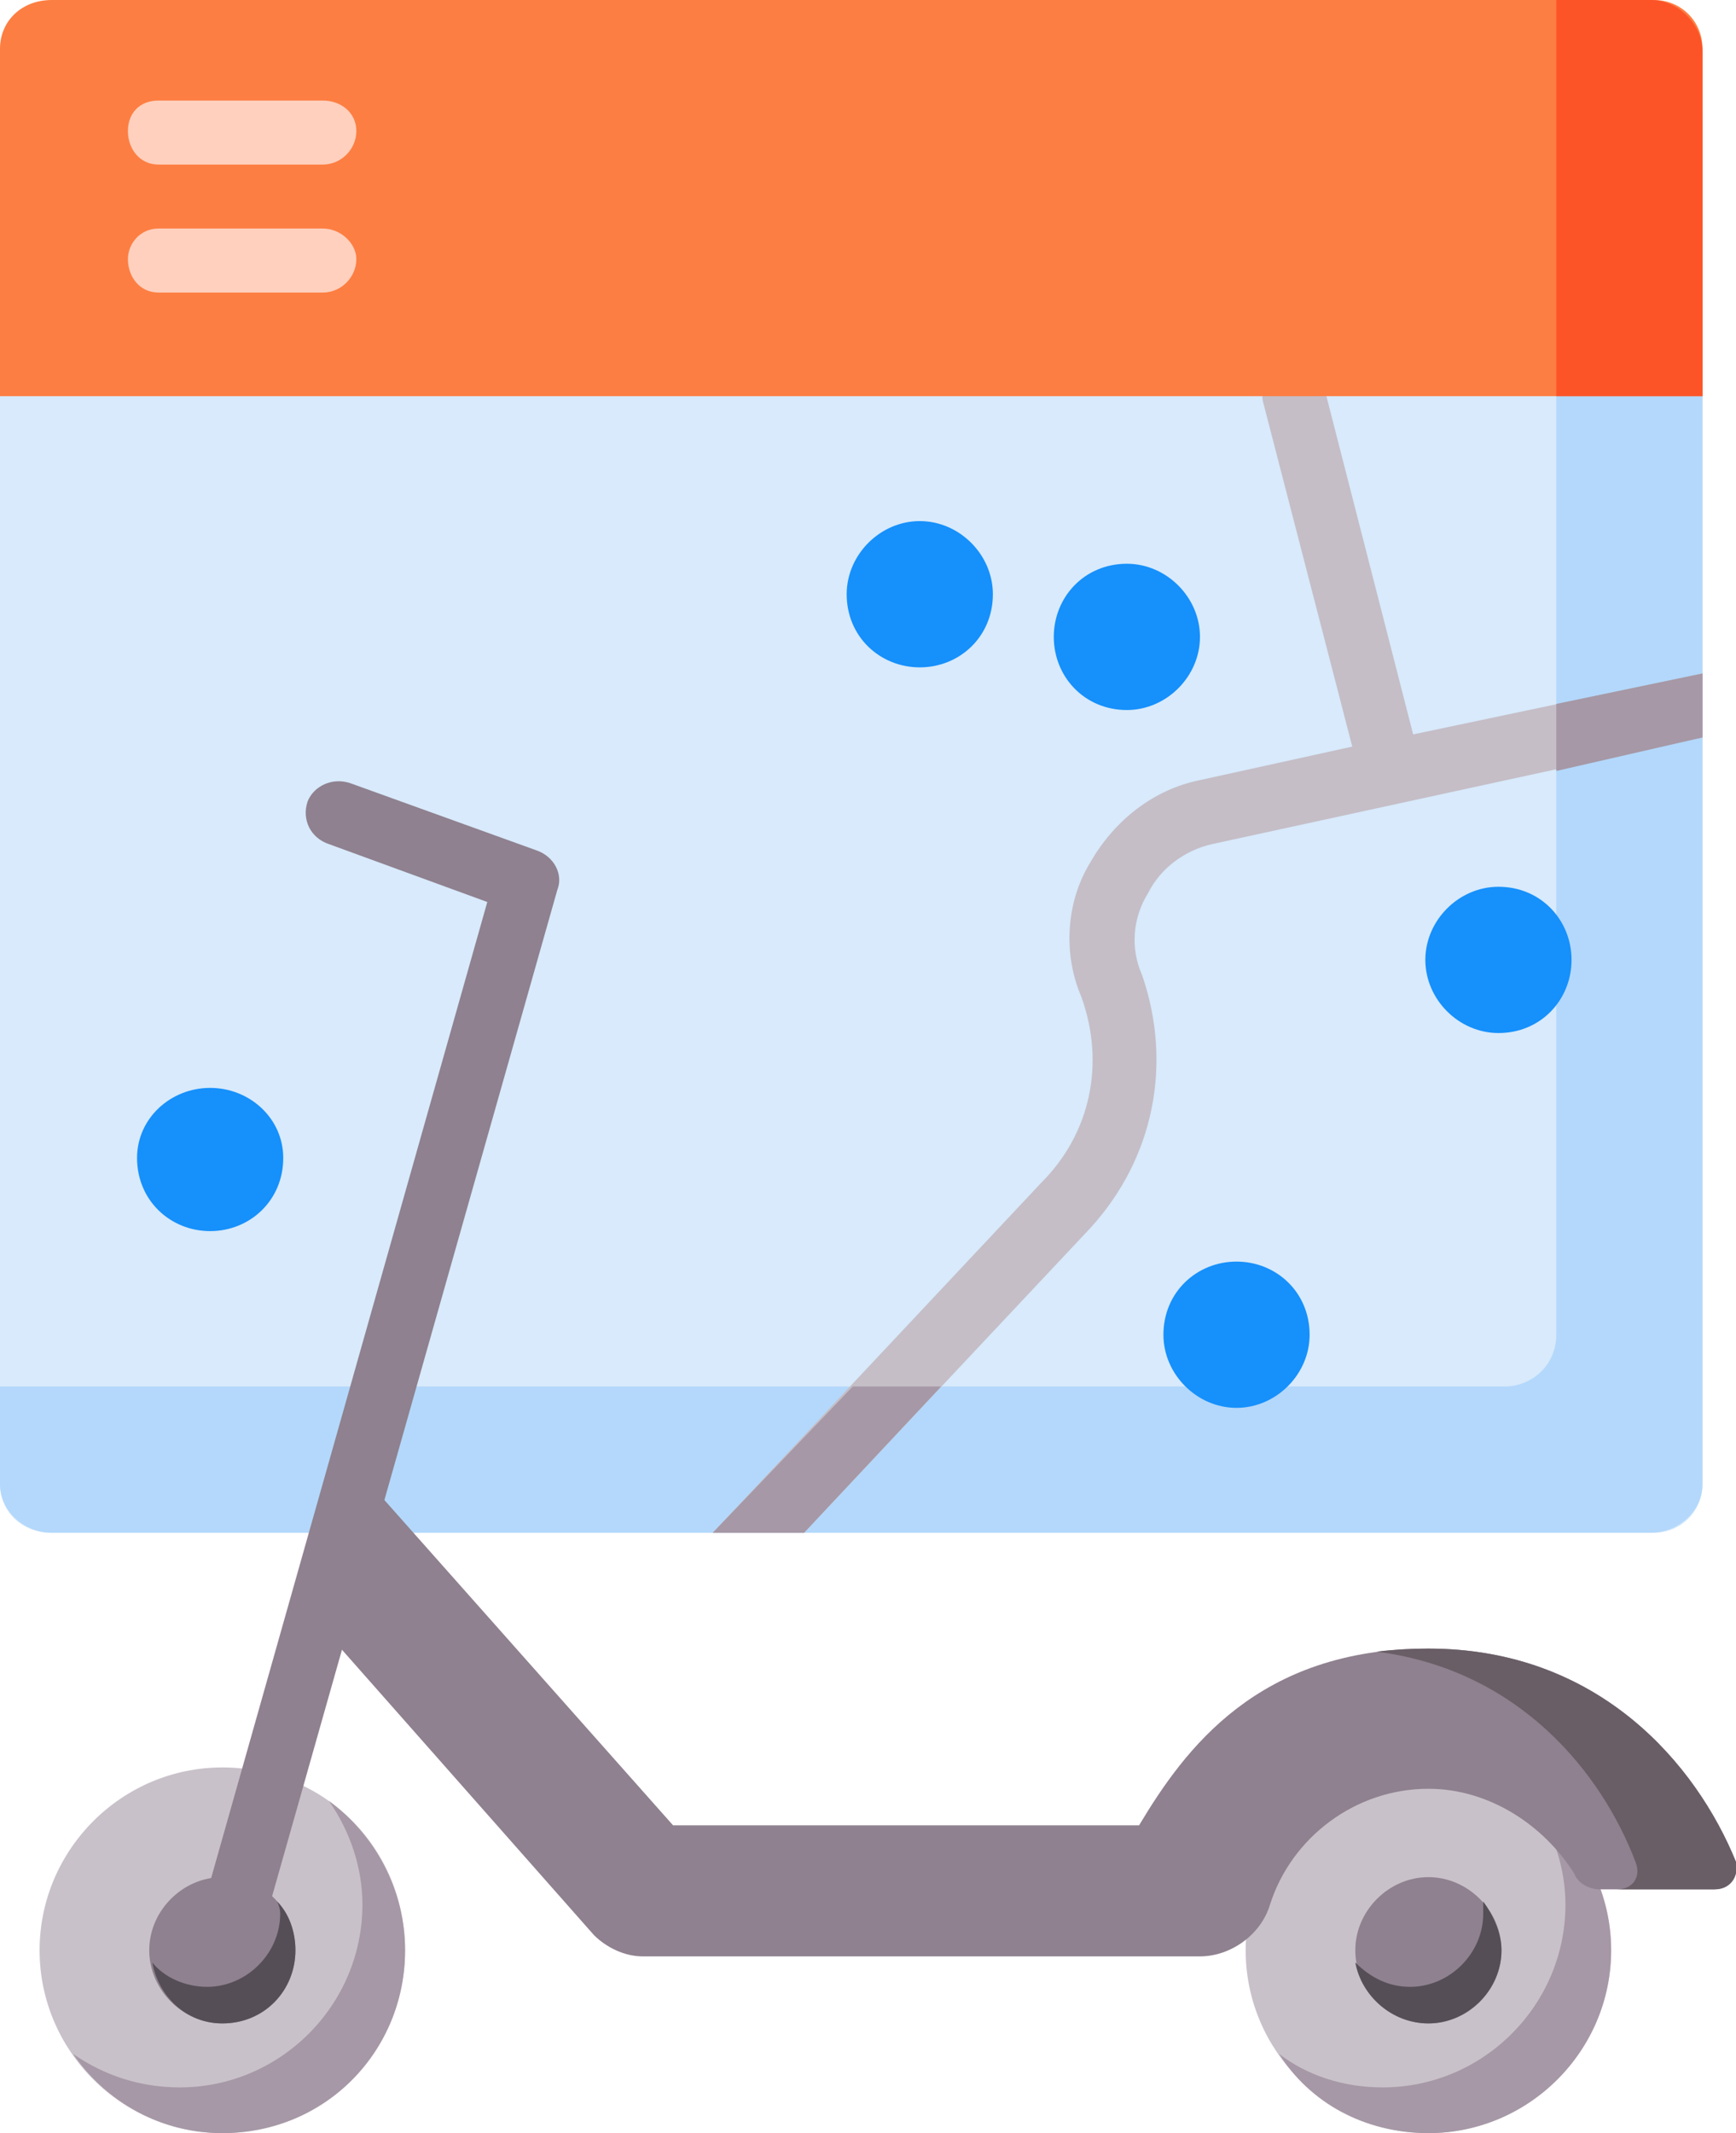
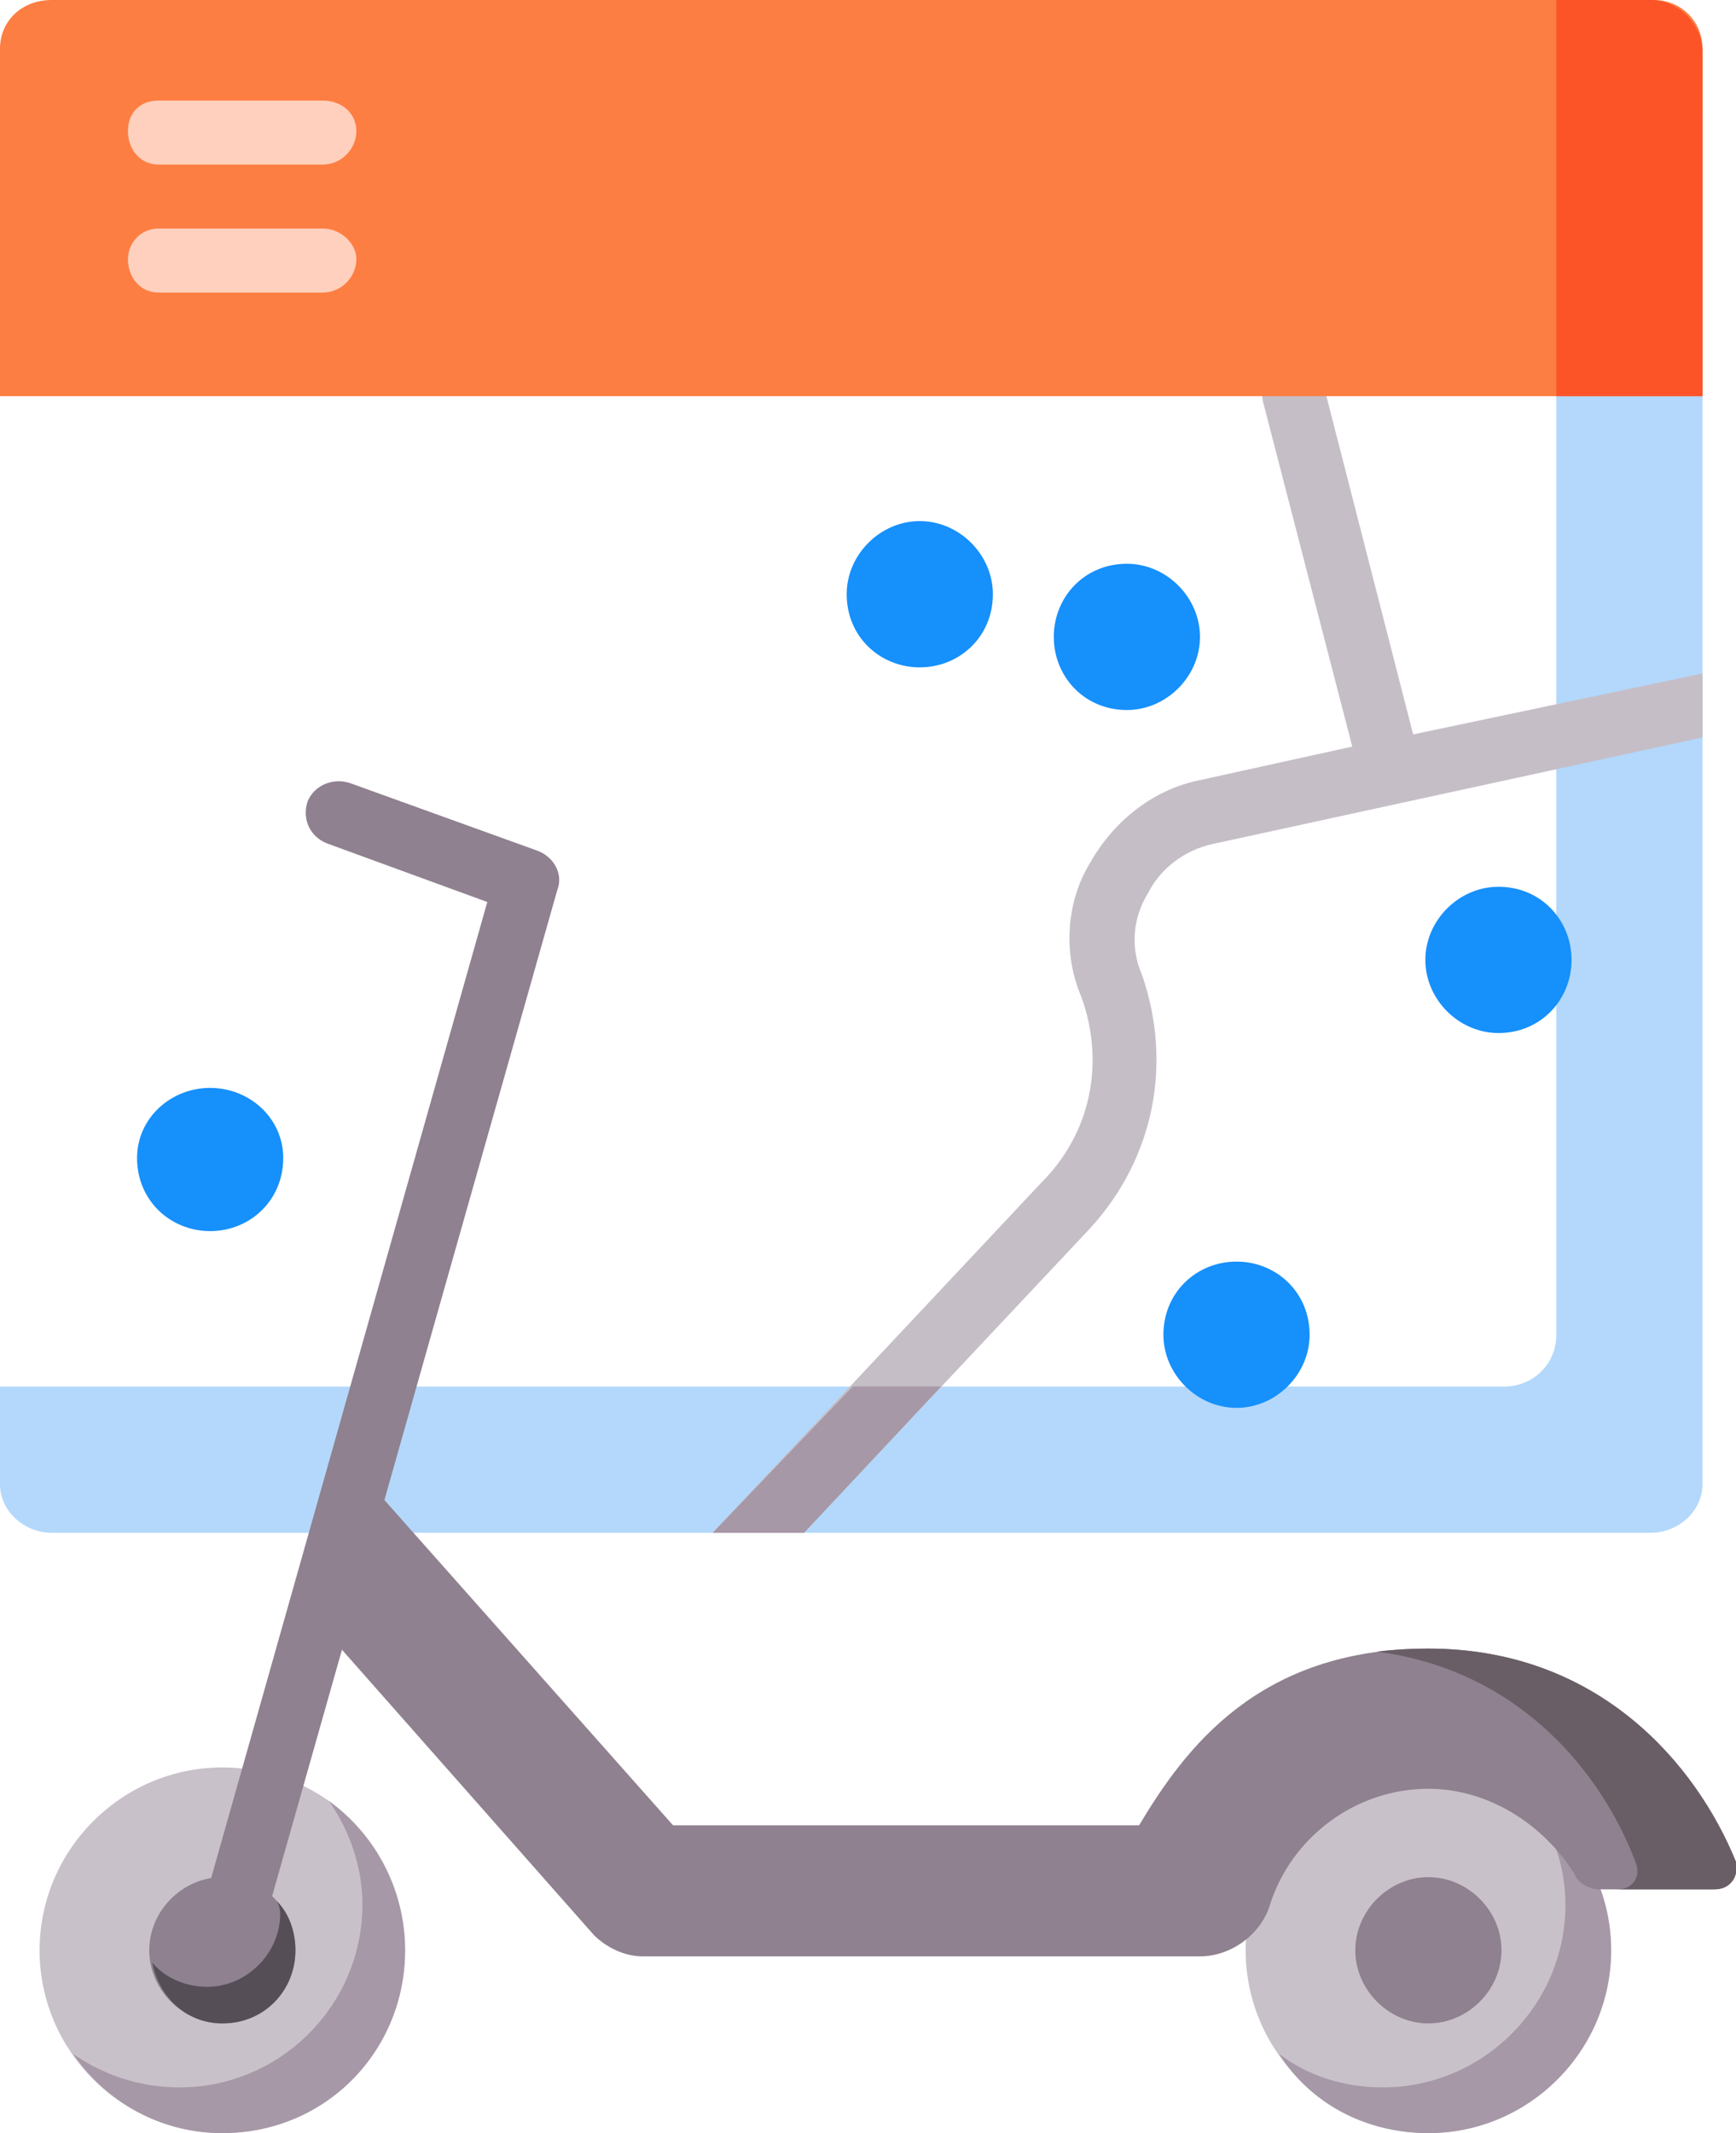
<svg xmlns="http://www.w3.org/2000/svg" version="1.2" viewBox="0 0 57 70" width="57" height="70">
  <style>.a{fill:#d8eafb}.b{fill:#b3d8fb}.c{fill:#1690fb}.d{fill:#c5bec7}.e{fill:#a698a6}.f{fill:#fd7e42}.g{fill:#fc5327}.h{fill:#ffd0be}.i{fill:#c8c1c9}.j{fill:#8f818f}.k{fill:#554e57}.l{fill:#695e66}</style>
-   <path class="a" d="m54.3 50.3h-52.6c-1 0-1.7-0.7-1.7-1.6v-45h55.9v45c0 0.9-0.7 1.6-1.6 1.6z" />
  <path class="b" d="m55.9 3.7h-4.8v40.1c0 1-0.8 1.7-1.7 1.7h-49.4v3.2c0 0.9 0.8 1.6 1.7 1.6h52.5c0.9 0 1.7-0.7 1.7-1.6 0 0 0-45 0-45z" />
  <path fill-rule="evenodd" class="c" d="m37 23.3c-1.4 0-2.4-1.1-2.4-2.4 0-1.3 1-2.4 2.4-2.4 1.3 0 2.4 1.1 2.4 2.4 0 1.3-1.1 2.4-2.4 2.4z" />
  <path fill-rule="evenodd" class="c" d="m30.2 21.9c-1.3 0-2.4-1-2.4-2.4 0-1.3 1.1-2.4 2.4-2.4 1.3 0 2.4 1.1 2.4 2.4 0 1.4-1.1 2.4-2.4 2.4z" />
  <path fill-rule="evenodd" class="c" d="m49.2 33.9c-1.3 0-2.4-1.1-2.4-2.4 0-1.3 1.1-2.4 2.4-2.4 1.4 0 2.4 1.1 2.4 2.4 0 1.3-1 2.4-2.4 2.4z" />
  <path fill-rule="evenodd" class="c" d="m40.6 46.2c-1.3 0-2.4-1.1-2.4-2.4 0-1.4 1.1-2.4 2.4-2.4 1.3 0 2.4 1 2.4 2.4 0 1.3-1.1 2.4-2.4 2.4z" />
  <path fill-rule="evenodd" class="c" d="m6.9 40.4c-1.3 0-2.4-1-2.4-2.4 0-1.3 1.1-2.3 2.4-2.3 1.3 0 2.4 1 2.4 2.3 0 1.4-1.1 2.4-2.4 2.4z" />
  <path class="d" d="m55.9 22.1l-9.5 2-2.9-11.3c-0.1-0.6-0.7-0.9-1.3-0.8-0.5 0.2-0.9 0.7-0.7 1.3l2.9 11.2-5 1.1c-1.5 0.3-2.8 1.3-3.6 2.7-0.8 1.3-0.9 3-0.3 4.4 0.8 2.2 0.3 4.5-1.3 6.1l-10.8 11.5h3l9.4-10c2.1-2.3 2.7-5.4 1.7-8.3-0.4-0.9-0.3-1.9 0.2-2.7 0.4-0.8 1.2-1.4 2.1-1.6l16.1-3.5c0 0 0-2.1 0-2.1z" />
  <path class="e" d="m30.9 45.5h-2.9l-4.6 4.8h3z" />
-   <path class="e" d="m51.1 25.3l4.8-1.1v-2.1l-4.8 1z" />
  <path class="f" d="m55.9 13h-55.9v-11.4c0-0.9 0.7-1.6 1.7-1.6h52.6c0.9 0 1.6 0.7 1.6 1.6z" />
  <path class="g" d="m54.2 0h-3.1v13h4.8v-11.3c0-0.9-0.8-1.7-1.7-1.7z" />
  <path class="h" d="m10.6 5.4h-5.4c-0.6 0-1-0.5-1-1.1 0-0.6 0.4-1 1-1h5.4c0.6 0 1.1 0.4 1.1 1 0 0.6-0.5 1.1-1.1 1.1z" />
  <path class="h" d="m10.6 9.6h-5.4c-0.6 0-1-0.5-1-1.1 0-0.5 0.4-1 1-1h5.4c0.6 0 1.1 0.5 1.1 1 0 0.6-0.5 1.1-1.1 1.1z" />
  <path fill-rule="evenodd" class="i" d="m46.9 70c-3.3 0-6-2.7-6-6 0-3.3 2.7-6 6-6 3.3 0 6 2.7 6 6 0 3.3-2.7 6-6 6z" />
  <path class="e" d="m50.3 59.1c0.7 1 1.1 2.2 1.1 3.4 0 3.3-2.7 6-6 6-1.3 0-2.5-0.4-3.4-1.1 1 1.6 2.8 2.6 4.9 2.6 3.3 0 6-2.7 6-6 0-2-1-3.8-2.6-4.9z" />
  <path fill-rule="evenodd" class="j" d="m46.9 66.4c-1.3 0-2.4-1.1-2.4-2.4 0-1.3 1.1-2.4 2.4-2.4 1.3 0 2.4 1.1 2.4 2.4 0 1.3-1.1 2.4-2.4 2.4z" />
  <path fill-rule="evenodd" class="i" d="m7.3 70c-3.3 0-6-2.7-6-6 0-3.3 2.7-6 6-6 3.4 0 6 2.7 6 6 0 3.3-2.6 6-6 6z" />
  <path class="e" d="m10.8 59.1c0.7 1 1.1 2.2 1.1 3.4 0 3.3-2.7 6-6 6-1.3 0-2.5-0.4-3.5-1.1 1.1 1.6 2.9 2.6 4.9 2.6 3.4 0 6-2.7 6-6 0-2-1-3.8-2.5-4.9z" />
  <path fill-rule="evenodd" class="j" d="m7.3 66.4c-1.3 0-2.4-1.1-2.4-2.4 0-1.3 1.1-2.4 2.4-2.4 1.4 0 2.4 1.1 2.4 2.4 0 1.3-1 2.4-2.4 2.4z" />
-   <path class="k" d="m48.7 62.4q0 0.2 0 0.4c0 1.3-1.1 2.4-2.4 2.4-0.7 0-1.3-0.3-1.8-0.8 0.2 1.1 1.2 2 2.4 2 1.3 0 2.4-1.1 2.4-2.4 0-0.6-0.3-1.2-0.6-1.6z" />
  <path class="k" d="m9.1 62.4q0.1 0.2 0.1 0.4c0 1.3-1.1 2.4-2.4 2.4-0.7 0-1.4-0.3-1.8-0.8 0.2 1.1 1.1 2 2.3 2 1.4 0 2.4-1.1 2.4-2.4 0-0.6-0.2-1.2-0.6-1.6z" />
  <path class="j" d="m7.8 63.5q-0.1 0-0.3 0c-0.6-0.2-0.9-0.8-0.7-1.4l9.2-32.5-5.2-1.9c-0.6-0.2-0.9-0.8-0.7-1.4 0.2-0.5 0.8-0.8 1.4-0.6l6.1 2.2c0.6 0.2 0.9 0.8 0.7 1.3l-9.5 33.5c-0.1 0.5-0.5 0.8-1 0.8z" />
  <path class="j" d="m57 61.1c-1.3-3.2-4.5-7-10.1-7-5.6 0-8 3.3-9.5 5.8h-15.3l-10.3-11.6-1.4 4.9 9.1 10.3c0.4 0.4 1 0.7 1.6 0.7h18.3c1 0 2-0.7 2.3-1.7 0.7-2.2 2.8-3.8 5.2-3.8 2 0 3.8 1.2 4.8 2.8 0.1 0.3 0.5 0.5 0.8 0.5h3.8c0.5 0 0.8-0.4 0.7-0.9z" />
  <path class="l" d="m57 61.1c-1.3-3.2-4.5-7-10.1-7q-0.9 0-1.7 0.1c4.7 0.6 7.4 4 8.5 6.9 0.2 0.5-0.1 0.9-0.6 0.9h3.2c0.5 0 0.8-0.4 0.7-0.9z" />
</svg>